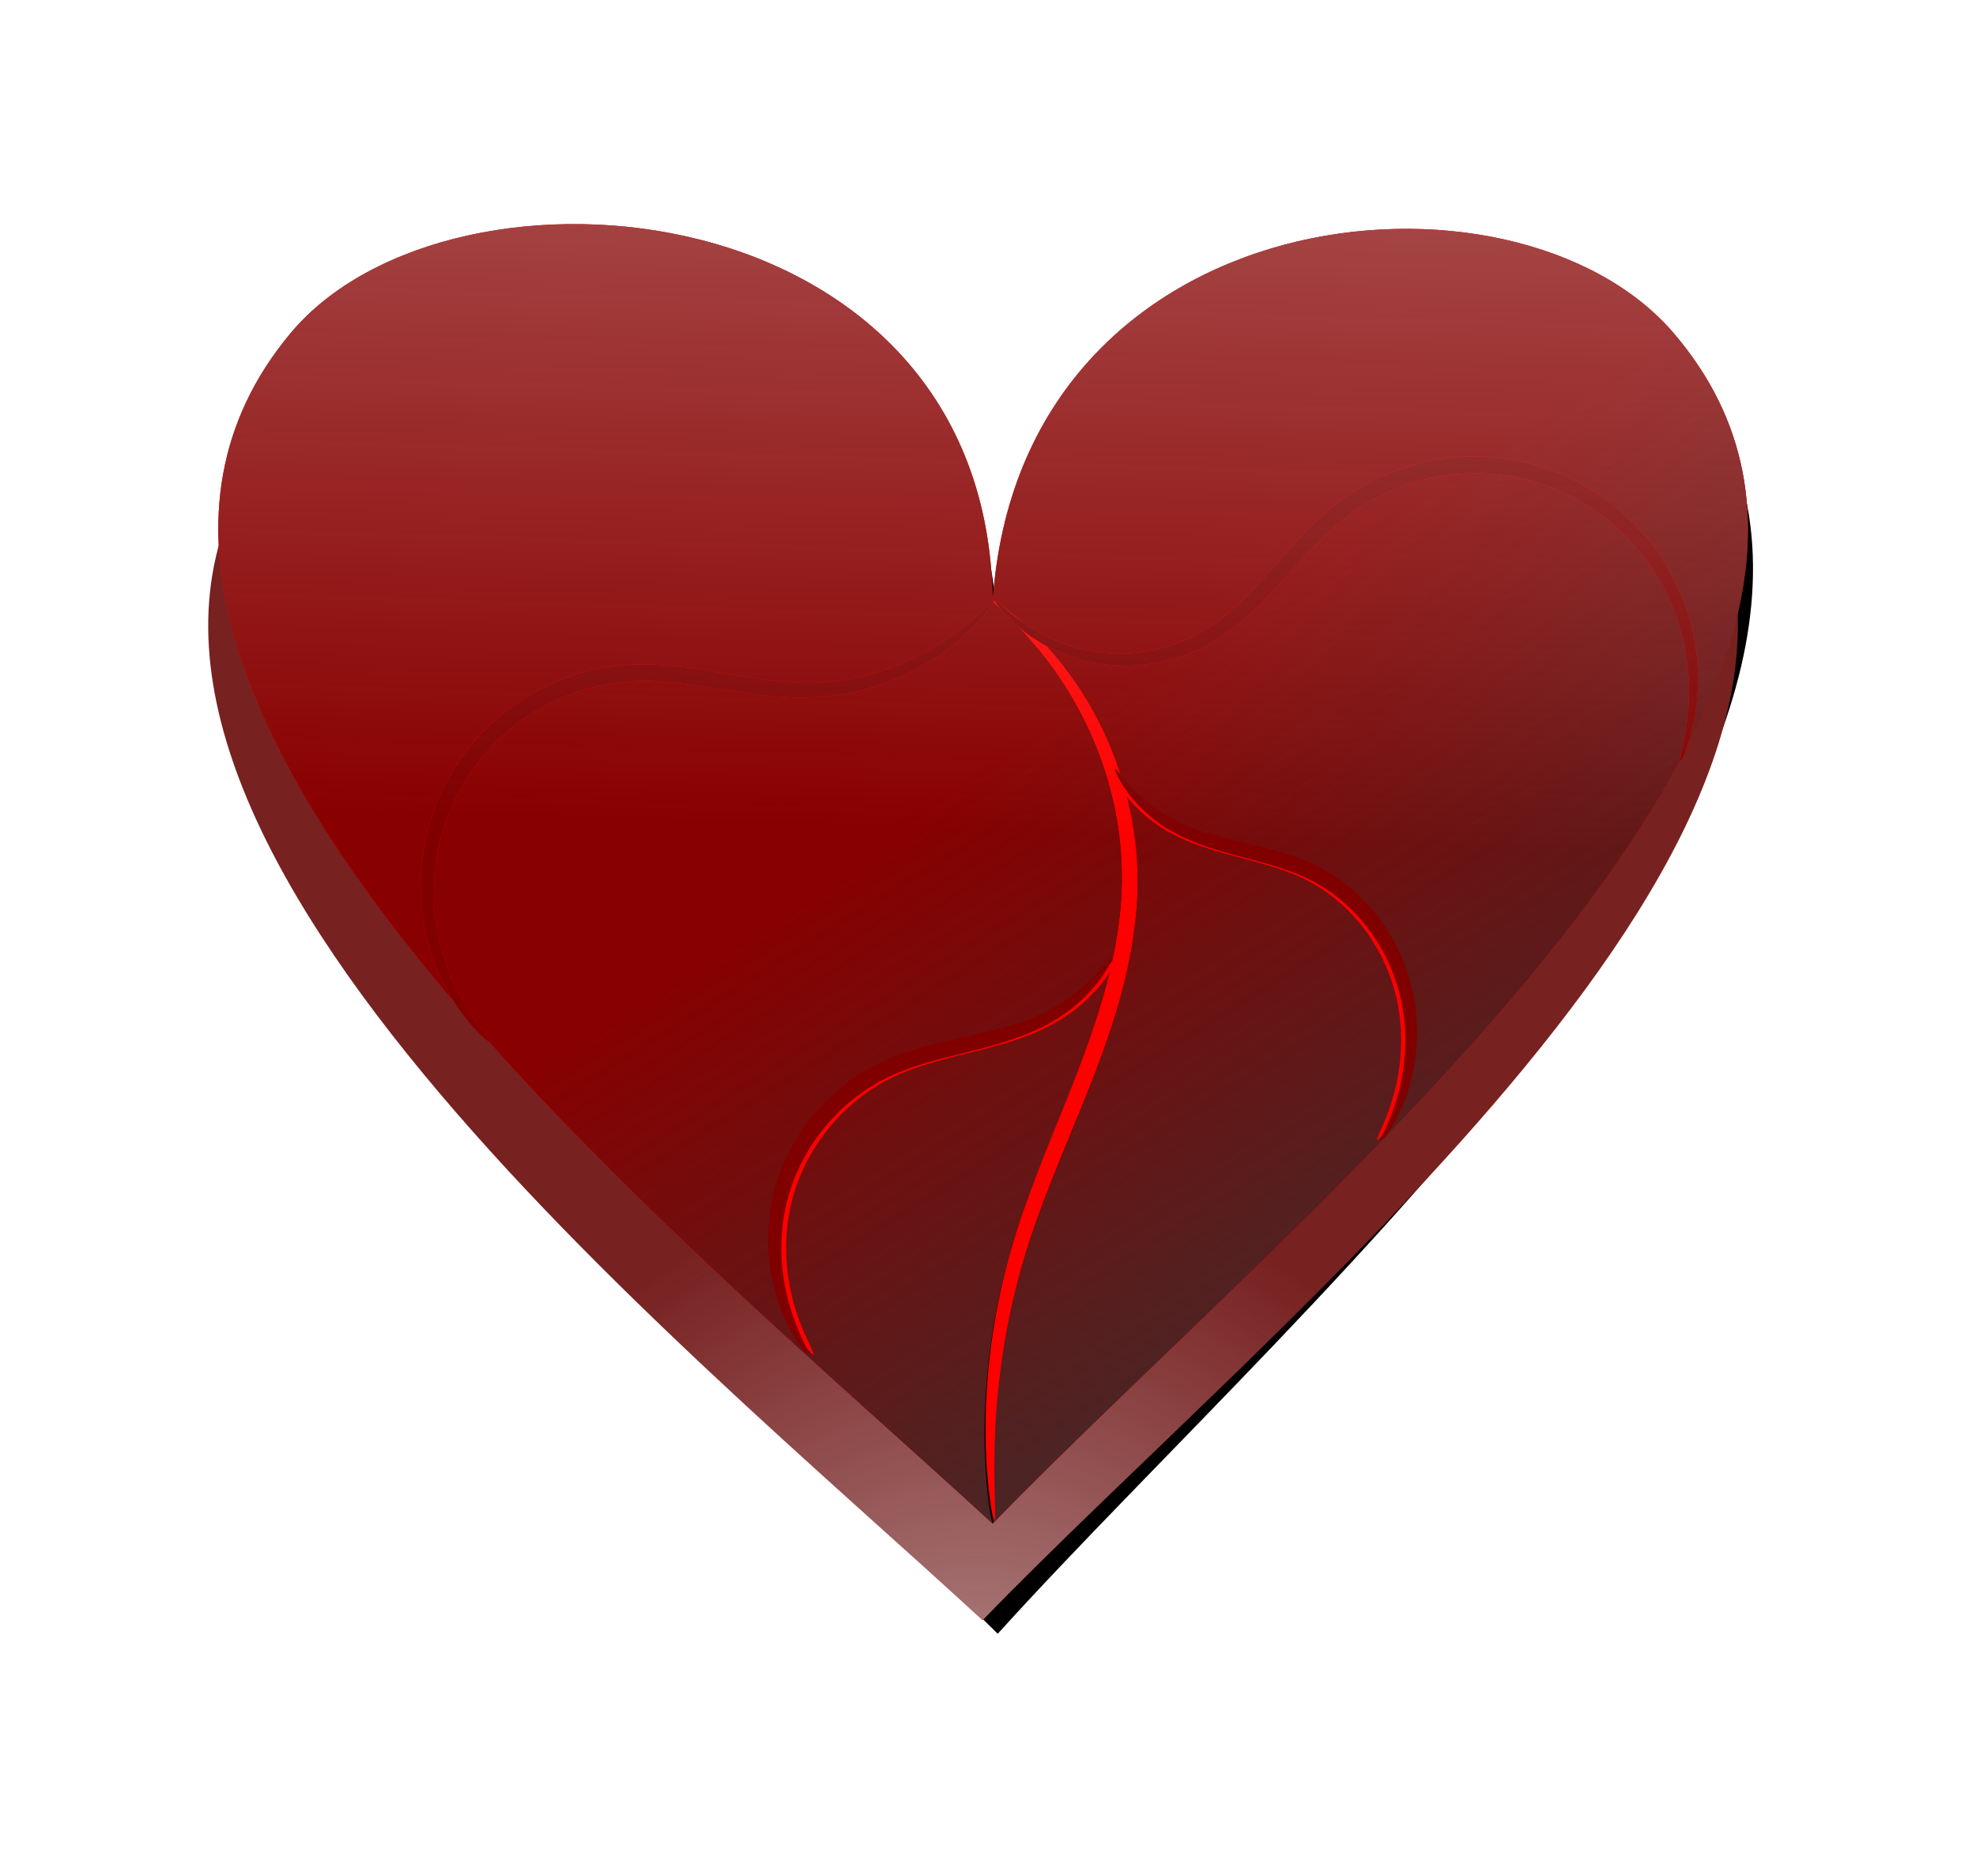
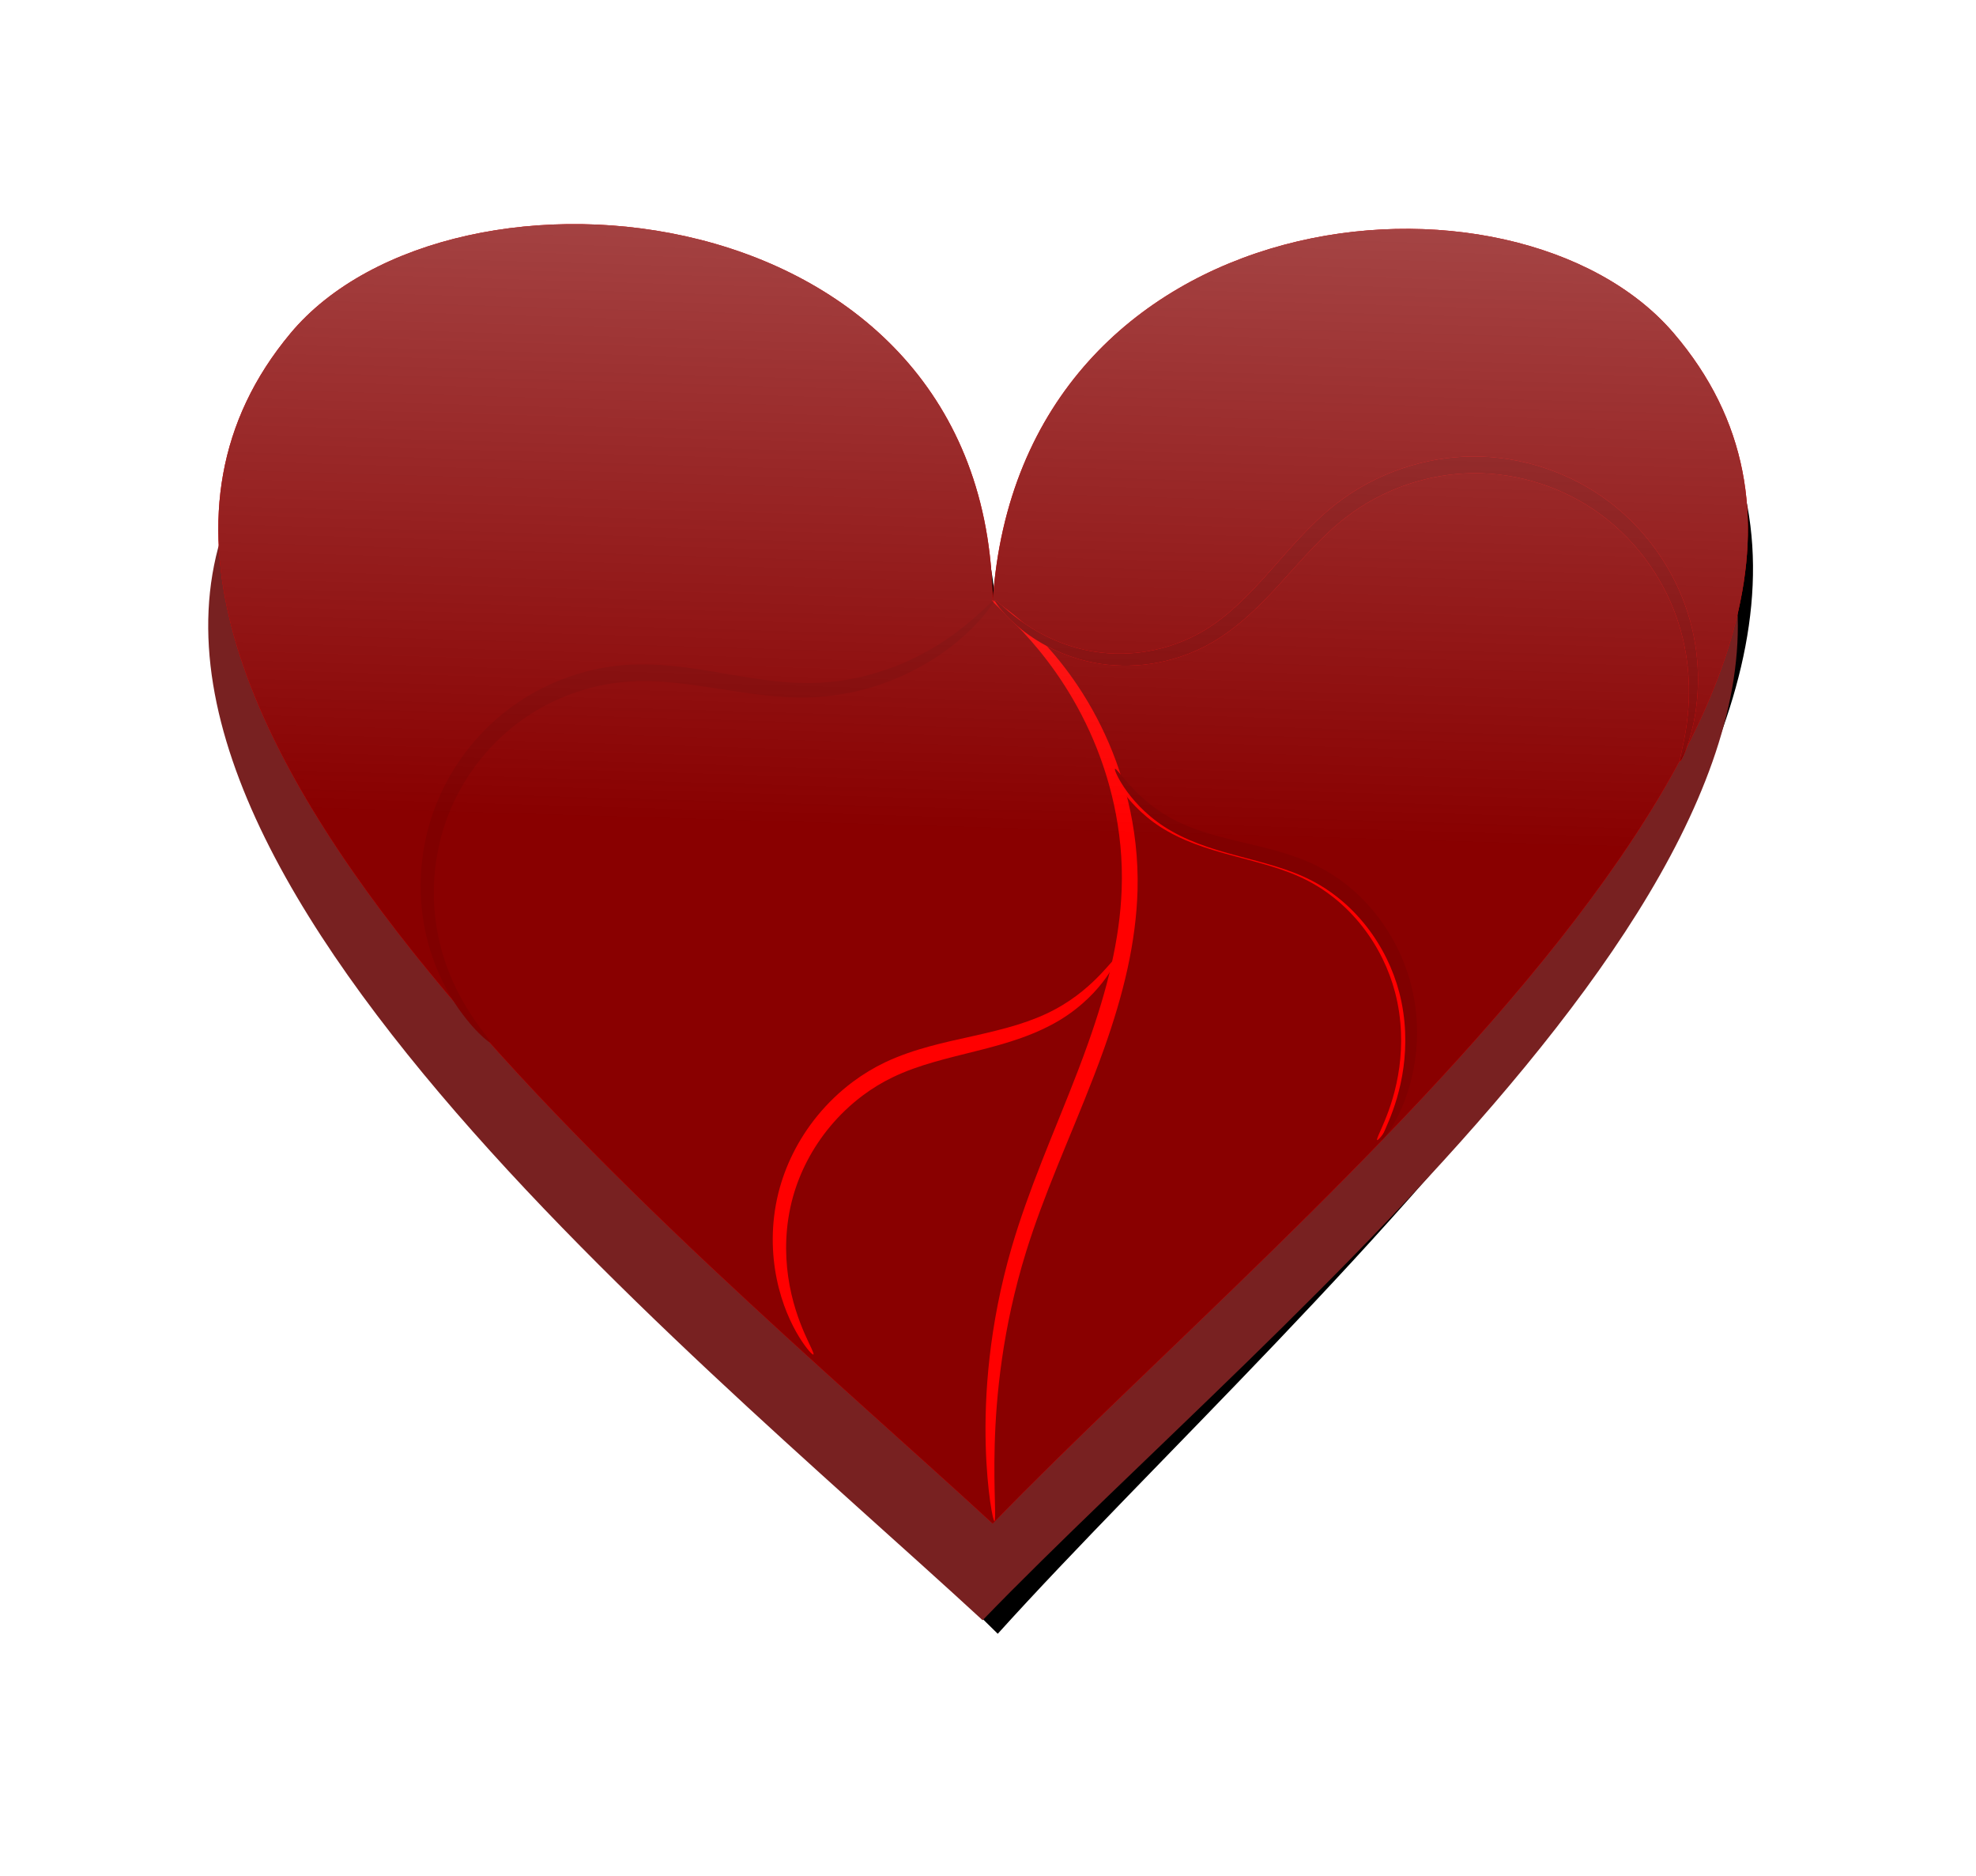
<svg xmlns="http://www.w3.org/2000/svg" xmlns:ns1="http://www.inkscape.org/namespaces/inkscape" xmlns:ns2="http://sodipodi.sourceforge.net/DTD/sodipodi-0.dtd" xmlns:xlink="http://www.w3.org/1999/xlink" width="359.848" height="341.581" id="svg2" version="1.1" ns1:version="0.48.0 r9654" ns2:docname="heart.svg">
  <defs id="defs4">
    <ns1:path-effect effect="skeletal" id="path-effect4060" is_visible="true" pattern="m 342.41,-32.098 c 0,-2.76 2.24,-5 5,-5 2.76,0 5,2.24 5,5 0,2.76 -2.24,5 -5,5 -2.76,0 -5,-2.24 -5,-5 z" copytype="single_stretched" prop_scale="1" scale_y_rel="false" spacing="0" normal_offset="0" tang_offset="0" prop_units="false" vertical_pattern="false" fuse_tolerance="0" />
    <ns1:path-effect effect="spiro" id="path-effect4058" is_visible="true" />
    <ns1:path-effect fuse_tolerance="0" vertical_pattern="false" prop_units="false" tang_offset="0" normal_offset="0" spacing="0" scale_y_rel="false" prop_scale="1" copytype="single_stretched" pattern="m 756.052,-129.589 c 0,-2.76 2.24,-5 5,-5 2.76,0 5,2.24 5,5 0,2.76 -2.24,5 -5,5 -2.76,0 -5,-2.24 -5,-5 z" is_visible="true" id="path-effect4052" effect="skeletal" />
    <ns1:path-effect is_visible="true" id="path-effect4050" effect="spiro" />
    <ns1:path-effect effect="skeletal" id="path-effect4041" is_visible="true" pattern="m 342.41,-32.098 c 0,-2.76 2.24,-5 5,-5 2.76,0 5,2.24 5,5 0,2.76 -2.24,5 -5,5 -2.76,0 -5,-2.24 -5,-5 z" copytype="single_stretched" prop_scale="1" scale_y_rel="false" spacing="0" normal_offset="0" tang_offset="0" prop_units="false" vertical_pattern="false" fuse_tolerance="0" />
    <ns1:path-effect effect="spiro" id="path-effect4039" is_visible="true" />
    <ns1:path-effect fuse_tolerance="0" vertical_pattern="false" prop_units="false" tang_offset="0" normal_offset="0" spacing="0" scale_y_rel="false" prop_scale="1" copytype="single_stretched" pattern="m 756.052,-129.589 c 0,-2.76 2.24,-5 5,-5 2.76,0 5,2.24 5,5 0,2.76 -2.24,5 -5,5 -2.76,0 -5,-2.24 -5,-5 z" is_visible="true" id="path-effect4036" effect="skeletal" />
    <ns1:path-effect is_visible="true" id="path-effect4034" effect="spiro" />
    <linearGradient ns1:collect="always" id="linearGradient3942">
      <stop style="stop-color:#e6e6e6;stop-opacity:1;" offset="0" id="stop3944" />
      <stop style="stop-color:#e6e6e6;stop-opacity:0;" offset="1" id="stop3946" />
    </linearGradient>
    <linearGradient ns1:collect="always" id="linearGradient3914">
      <stop style="stop-color:#e6e6e6;stop-opacity:1;" offset="0" id="stop3916" />
      <stop style="stop-color:#e6e6e6;stop-opacity:0;" offset="1" id="stop3918" />
    </linearGradient>
    <ns1:path-effect effect="skeletal" id="path-effect3870" is_visible="true" pattern="m 159.239,92.259 c 0,-2.76 2.24,-5 5,-5 2.76,0 5,2.24 5,5 0,2.76 -2.24,5 -5,5 -2.76,0 -5,-2.24 -5,-5 z" copytype="single_stretched" prop_scale="1" scale_y_rel="false" spacing="0" normal_offset="0" tang_offset="0" prop_units="false" vertical_pattern="false" fuse_tolerance="0" />
    <ns1:path-effect effect="spiro" id="path-effect3868" is_visible="true" />
    <ns1:path-effect effect="skeletal" id="path-effect3864" is_visible="true" pattern="m -108.155,-137.466 c 0,-2.76 2.24,-5 5,-5 2.76,0 5,2.24 5,5 0,2.76 -2.24,5 -5,5 -2.76,0 -5,-2.24 -5,-5 z" copytype="single_stretched" prop_scale="1" scale_y_rel="false" spacing="0" normal_offset="0" tang_offset="0" prop_units="false" vertical_pattern="false" fuse_tolerance="0" />
    <ns1:path-effect effect="spiro" id="path-effect3862" is_visible="true" />
    <ns1:path-effect effect="skeletal" id="path-effect3860" is_visible="true" pattern="m 369.044,-168.895 c 0,-2.76 2.24,-5 5,-5 2.76,0 5,2.24 5,5 0,2.76 -2.24,5 -5,5 -2.76,0 -5,-2.24 -5,-5 z" copytype="single_stretched" prop_scale="1" scale_y_rel="false" spacing="0" normal_offset="0" tang_offset="0" prop_units="false" vertical_pattern="false" fuse_tolerance="0" />
    <ns1:path-effect effect="spiro" id="path-effect3858" is_visible="true" />
    <ns1:path-effect fuse_tolerance="0" vertical_pattern="false" prop_units="false" tang_offset="0" normal_offset="0" spacing="0" scale_y_rel="false" prop_scale="1" copytype="single_stretched" pattern="m 162.056,92.259 c 0,-2.76 2.24,-5 5,-5 2.76,0 5,2.24 5,5 0,2.76 -2.24,5 -5,5 -2.76,0 -5,-2.24 -5,-5 z" is_visible="true" id="path-effect3852" effect="skeletal" />
    <ns1:path-effect is_visible="true" id="path-effect3850" effect="spiro" />
    <ns1:path-effect fuse_tolerance="0" vertical_pattern="false" prop_units="false" tang_offset="0" normal_offset="0" spacing="0" scale_y_rel="false" prop_scale="1" copytype="single_stretched" pattern="m 138.46,-11.289 c 0,-2.76 2.24,-5 5,-5 2.76,0 5,2.24 5,5 0,2.76 -2.24,5 -5,5 -2.76,0 -5,-2.24 -5,-5 z" is_visible="true" id="path-effect3842" effect="skeletal" />
    <ns1:path-effect is_visible="true" id="path-effect3840" effect="spiro" />
    <ns1:path-effect effect="skeletal" id="path-effect3828" is_visible="true" pattern="m 332.354,-87.486 c 0,-2.76 2.24,-5 5,-5 2.76,0 5,2.24 5,5 0,2.76 -2.24,5 -5,5 -2.76,0 -5,-2.24 -5,-5 z" copytype="single_stretched" prop_scale="1" scale_y_rel="false" spacing="0" normal_offset="0" tang_offset="0" prop_units="false" vertical_pattern="false" fuse_tolerance="0" />
    <ns1:path-effect effect="spiro" id="path-effect3826" is_visible="true" />
    <ns1:path-effect fuse_tolerance="0" vertical_pattern="false" prop_units="false" tang_offset="0" normal_offset="0" spacing="0" scale_y_rel="false" prop_scale="1" copytype="single_stretched" pattern="m -44.599,-71.403 c 0,-2.76 2.24,-5 5,-5 2.76,0 5,2.24 5,5 0,2.76 -2.24,5 -5,5 -2.76,0 -5,-2.24 -5,-5 z" is_visible="true" id="path-effect3822" effect="skeletal" />
    <ns1:path-effect is_visible="true" id="path-effect3820" effect="spiro" />
    <ns1:path-effect effect="skeletal" id="path-effect3816" is_visible="true" pattern="m 138.46,-11.289 c 0,-2.76 2.24,-5 5,-5 2.76,0 5,2.24 5,5 0,2.76 -2.24,5 -5,5 -2.76,0 -5,-2.24 -5,-5 z" copytype="single_stretched" prop_scale="1" scale_y_rel="false" spacing="0" normal_offset="0" tang_offset="0" prop_units="false" vertical_pattern="false" fuse_tolerance="0" />
    <ns1:path-effect effect="spiro" id="path-effect3814" is_visible="true" />
    <ns1:path-effect effect="spiro" id="path-effect3810" is_visible="true" />
    <linearGradient ns1:collect="always" id="linearGradient3798">
      <stop style="stop-color:#cccccc;stop-opacity:1;" offset="0" id="stop3800" />
      <stop style="stop-color:#cccccc;stop-opacity:0;" offset="1" id="stop3802" />
    </linearGradient>
    <linearGradient ns1:collect="always" id="linearGradient3784">
      <stop style="stop-color:#333333;stop-opacity:1;" offset="0" id="stop3786" />
      <stop style="stop-color:#333333;stop-opacity:0;" offset="1" id="stop3788" />
    </linearGradient>
    <linearGradient ns1:collect="always" id="linearGradient3774">
      <stop style="stop-color:#ffffff;stop-opacity:1;" offset="0" id="stop3776" />
      <stop style="stop-color:#ffffff;stop-opacity:0;" offset="1" id="stop3778" />
    </linearGradient>
    <linearGradient ns1:collect="always" xlink:href="#linearGradient3774" id="linearGradient3780" x1="-299.576" y1="-325.621" x2="615.466" y2="-325.621" gradientUnits="userSpaceOnUse" gradientTransform="translate(798.669,-283.32)" />
    <linearGradient ns1:collect="always" xlink:href="#linearGradient3784" id="linearGradient3790" x1="295.958" y1="266.906" x2="-223.954" y2="182.971" gradientUnits="userSpaceOnUse" gradientTransform="matrix(0.655,0.756,-0.756,0.655,781.754,-247.442)" />
    <radialGradient ns1:collect="always" xlink:href="#linearGradient3798" id="radialGradient3806" cx="571.237" cy="591.988" fx="571.237" fy="591.988" r="455.164" gradientTransform="matrix(0.628,0.003,-0.003,0.739,210.709,-578.238)" gradientUnits="userSpaceOnUse" />
    <filter ns1:collect="always" id="filter3836" x="-0.202" width="1.403" y="-0.034" height="1.069" color-interpolation-filters="sRGB">
      <feGaussianBlur ns1:collect="always" stdDeviation="7.791" id="feGaussianBlur3838" />
    </filter>
    <filter ns1:collect="always" id="filter3876" color-interpolation-filters="sRGB">
      <feGaussianBlur ns1:collect="always" stdDeviation="5.918" id="feGaussianBlur3878" />
    </filter>
    <filter ns1:collect="always" id="filter3896" color-interpolation-filters="sRGB">
      <feGaussianBlur ns1:collect="always" stdDeviation="5.445" id="feGaussianBlur3898" />
    </filter>
    <filter ns1:collect="always" id="filter3906" color-interpolation-filters="sRGB">
      <feGaussianBlur ns1:collect="always" stdDeviation="5.136" id="feGaussianBlur3908" />
    </filter>
    <linearGradient ns1:collect="always" xlink:href="#linearGradient3914" id="linearGradient3922" x1="616.187" y1="-1508.57" x2="580.117" y2="-279.203" gradientUnits="userSpaceOnUse" />
    <radialGradient ns1:collect="always" xlink:href="#linearGradient3942" id="radialGradient3948" cx="88.567" cy="149.951" fx="88.567" fy="149.951" r="455.166" gradientTransform="matrix(0.017,-0.734,0.746,0.017,414.237,321.17)" gradientUnits="userSpaceOnUse" />
    <filter ns1:collect="always" id="filter4078" x="-0.146" width="1.293" y="-0.174" height="1.347" color-interpolation-filters="sRGB">
      <feGaussianBlur ns1:collect="always" stdDeviation="55.54" id="feGaussianBlur4080" />
    </filter>
    <radialGradient ns1:collect="always" xlink:href="#linearGradient3942" id="radialGradient4125" gradientUnits="userSpaceOnUse" gradientTransform="matrix(0.017,-0.734,0.746,0.017,414.237,321.17)" cx="88.567" cy="149.951" fx="88.567" fy="149.951" r="455.166" />
    <linearGradient ns1:collect="always" xlink:href="#linearGradient3784" id="linearGradient4127" gradientUnits="userSpaceOnUse" gradientTransform="matrix(0.655,0.756,-0.756,0.655,781.754,-247.442)" x1="295.958" y1="266.906" x2="-223.954" y2="182.971" />
    <radialGradient ns1:collect="always" xlink:href="#linearGradient3798" id="radialGradient4129" gradientUnits="userSpaceOnUse" gradientTransform="matrix(0.628,0.003,-0.003,0.739,210.709,-578.238)" cx="571.237" cy="591.988" fx="571.237" fy="591.988" r="455.164" />
    <linearGradient ns1:collect="always" xlink:href="#linearGradient3914" id="linearGradient4131" gradientUnits="userSpaceOnUse" x1="616.187" y1="-1508.57" x2="580.117" y2="-279.203" />
  </defs>
  <ns2:namedview id="base" pagecolor="#ffffff" bordercolor="#666666" borderopacity="1.0" ns1:pageopacity="0.0" ns1:pageshadow="2" ns1:zoom="0.53536857" ns1:cx="186.89896" ns1:cy="133.71251" ns1:document-units="px" ns1:current-layer="layer1" showgrid="false" ns1:window-width="1280" ns1:window-height="729" ns1:window-x="0" ns1:window-y="24" ns1:window-maximized="1" fit-margin-top="0" fit-margin-left="0" fit-margin-right="0" fit-margin-bottom="0" />
  <g ns1:label="Layer 1" ns1:groupmode="layer" id="layer1" transform="translate(128.78,-59.477)">
    <g id="g4101" transform="matrix(0.306,0,0,0.308,6.738,182.775)">
      <path transform="matrix(1,0,0,1.071,0,13.385)" style="fill:#000000;fill-opacity:1;fill-rule:evenodd;stroke:none;filter:url(#filter4078)" ns1:transform-center-x="0.27744704" ns1:transform-center-y="126.13009" d="M 150.925,515.49 C -35.86,344.382 -442.45,20.659 -266.949,-188.197 -171.103,-302.26 148.174,-274.415 150.925,-29.599 167.227,-270.476 461.626,-298.171 556.262,-188.197 732.828,16.984 334.852,326.598 150.925,515.49 z" id="path4020" ns1:connector-curvature="0" ns2:nodetypes="cacac" />
      <g transform="translate(-390.032,371.891)" id="g3950">
        <path style="fill:#782121;fill-opacity:1;fill-rule:evenodd;stroke:none" d="M 96.585,-493.891 C -30.981,-284.942 352.214,20.946 531.929,185.578 707.064,5.716 1076.277,-283.595 958.741,-487.985 883.329,-318.909 659.804,-135.012 534.929,-6.766 405.361,-125.46 170.025,-317.607 96.585,-493.891 z" id="path3931" ns1:connector-curvature="0" />
-         <path ns1:connector-curvature="0" id="path3940" d="M 96.585,-493.891 C -30.981,-284.942 352.214,20.946 531.929,185.578 707.064,5.716 1076.277,-283.595 958.741,-487.985 883.329,-318.909 659.804,-135.012 534.929,-6.766 405.361,-125.46 170.025,-317.607 96.585,-493.891 z" style="opacity:0.52;fill:url(#radialGradient4125);fill-opacity:1;fill-rule:evenodd;stroke:none" />
        <path ns2:nodetypes="cacac" ns1:connector-curvature="0" id="path3938" d="M 537.933,128.481 C 351.149,-42.627 -55.441,-366.349 120.06,-575.206 c 95.846,-114.063 415.124,-86.217 417.874,158.598 16.302,-240.877 310.701,-268.572 405.337,-158.598 176.566,205.181 -221.41,514.796 -405.337,703.687 z" ns1:transform-center-y="117.75524" ns1:transform-center-x="0.27744704" style="fill:#ff0000;fill-opacity:1;fill-rule:evenodd;stroke:none" />
        <path style="fill:#800000;fill-opacity:0.924;fill-rule:evenodd;stroke:none" ns1:transform-center-x="0.27744704" ns1:transform-center-y="117.75524" d="M 537.933,128.481 C 351.149,-42.627 -55.441,-366.349 120.06,-575.206 c 95.846,-114.063 415.124,-86.217 417.874,158.598 16.302,-240.877 310.701,-268.572 405.337,-158.598 176.566,205.181 -221.41,514.796 -405.337,703.687 z" id="path3757" ns1:connector-curvature="0" ns2:nodetypes="cacac" />
-         <path ns2:nodetypes="cacac" ns1:connector-curvature="0" id="path3782" d="M 537.933,128.481 C 351.149,-42.627 -55.441,-366.349 120.06,-575.206 c 95.846,-114.063 415.124,-86.217 417.874,158.598 16.302,-240.877 310.701,-268.572 405.337,-158.598 176.566,205.181 -221.41,514.796 -405.337,703.687 z" ns1:transform-center-y="117.75524" ns1:transform-center-x="0.27744704" style="fill:url(#linearGradient4127);fill-opacity:1;fill-rule:evenodd;stroke:none" />
        <path style="opacity:0;fill:url(#radialGradient4129);fill-opacity:1;fill-rule:evenodd;stroke:none" ns1:transform-center-x="0.27744704" ns1:transform-center-y="117.75524" d="M 537.933,128.481 C 351.149,-42.627 -55.441,-366.349 120.06,-575.206 c 95.846,-114.063 415.124,-86.217 417.874,158.598 16.302,-240.877 310.701,-268.572 405.337,-158.598 176.566,205.181 -221.41,514.796 -405.337,703.687 z" id="path3796" ns1:connector-curvature="0" ns2:nodetypes="cacac" />
-         <path ns1:connector-curvature="0" ns1:original-d="m 538.3643,-416.81651 c -321.20665,73.23207 -70.83738,-11.948 -110.74617,52.65837 -18.7158,30.29814 -81.32167,-30.17771 -106.10467,-10.11767 -27.62047,22.35665 -103.44157,199.04007 -82.65651,218.14095" ns1:path-effect="#path-effect3820;#path-effect3822" id="path3818" d="m 538.364,-416.817 c 0.238,0.198 -0.464,1.552 -2.143,3.894 -1.679,2.342 -4.343,5.67 -8.153,9.653 -3.811,3.983 -8.776,8.62 -15.064,13.428 -6.288,4.807 -13.906,9.784 -22.905,14.303 -8.247,4.145 -17.667,7.908 -28.144,10.72 -10.477,2.811 -22.013,4.669 -34.295,4.933 -8.587,0.168 -17.41,-0.398 -26.408,-1.41 -8.998,-1.012 -18.171,-2.471 -27.466,-3.92 -8.415,-1.289 -16.992,-2.582 -25.673,-3.431 -8.681,-0.849 -17.465,-1.252 -26.296,-0.669 -9.481,0.6 -19.059,2.337 -28.431,5.212 -13.535,4.151 -26.099,10.511 -37.002,18.49 -10.052,7.351 -18.718,16.084 -25.83,25.51 -7.112,9.426 -12.669,19.543 -16.661,29.78 -4.824,12.36 -7.384,24.901 -8.228,36.766 -0.844,11.866 0.024,23.059 1.971,33.108 0,1e-5 0,1e-5 0,1e-5 2.098,10.847 5.431,20.375 9.046,28.426 3.615,8.051 7.512,14.637 10.953,19.85 3.44,5.214 6.424,9.069 8.429,11.713 2.006,2.644 3.031,4.089 2.793,4.326 -0.237,0.237 -1.729,-0.745 -4.236,-2.997 -2.507,-2.252 -6.029,-5.787 -10.053,-10.806 -4.024,-5.02 -8.549,-11.538 -12.801,-19.703 -4.252,-8.164 -8.229,-17.987 -10.901,-29.356 0,0 -1e-5,-1e-5 -1e-5,-1e-5 -2.474,-10.534 -3.799,-22.37 -3.254,-35.018 0.545,-12.647 2.965,-26.108 7.894,-39.488 4.085,-11.079 9.884,-22.049 17.412,-32.287 7.528,-10.238 16.786,-19.74 27.614,-27.77 11.751,-8.707 25.299,-15.625 39.921,-20.109 10.125,-3.104 20.485,-4.957 30.756,-5.566 9.551,-0.543 18.86,-0.072 27.886,0.87 9.026,0.941 17.769,2.353 26.201,3.781 9.321,1.554 18.34,3.132 27.054,4.282 8.714,1.149 17.123,1.869 25.225,1.872 11.544,0.028 22.491,-1.426 32.521,-3.775 10.03,-2.349 19.144,-5.591 27.212,-9.203 8.8,-3.944 16.37,-8.332 22.73,-12.578 6.36,-4.246 11.519,-8.35 15.609,-11.843 4.09,-3.493 7.12,-6.374 9.215,-8.298 2.095,-1.924 3.264,-2.889 3.502,-2.691 z" style="fill:#ff0000;fill-rule:evenodd;stroke:none;filter:url(#filter3896)" ns2:nodetypes="cssc" />
        <g id="g3844" transform="matrix(1,0,0,0.999,-2.627,1.457)">
-           <path ns2:nodetypes="cssc" ns1:connector-curvature="0" ns1:original-d="m 540.32941,-419.11454 c -232.24402,66.91572 110.56575,112.37646 81.71023,171.41046 -13.53223,27.68488 -47.93882,194.264301 -65.85788,212.594142 -19.97057,20.42836 -10.56132,144.582488 -15.43625,162.035898" ns1:path-effect="#path-effect3840;#path-effect3842" id="path3812" d="m 540.329,-419.115 c 0.225,-0.296 2.366,0.826 6.103,3.428 3.737,2.601 9.065,6.697 15.396,12.56 6.33,5.863 13.66,13.51 21.164,23.189 7.504,9.679 15.178,21.404 21.996,35.181 6.424,12.969 12.097,27.785 16.057,44.146 3.96,16.361 6.203,34.267 5.721,53.056 0,0 0,1e-5 0,2e-5 -0.422,15.26 -2.518,30.878 -5.995,46.647 -3.477,15.769 -8.332,31.687 -14.017,47.559 -1.899,5.302 -3.863,10.53 -5.864,15.681 -7.244,18.733 -14.93,36.629 -21.96,53.895 -7.03,17.265 -13.397,33.902 -18.453,49.977 -7.208,22.876 -11.835,44.602 -14.747,64.118 -2.912,19.516 -4.123,36.826 -4.595,51.149 -0.472,14.323 -0.221,25.668 -0.073,33.435 0.148,7.767 0.173,11.967 -0.318,12.019 -0.245,0.026 -0.601,-0.986 -1.037,-2.974 -0.436,-1.988 -0.951,-4.951 -1.476,-8.827 -1.05,-7.753 -2.155,-19.168 -2.457,-33.685 -0.302,-14.517 0.217,-32.146 2.572,-52.103 2.355,-19.957 6.561,-42.245 13.539,-65.76 4.909,-16.514 11.156,-33.505 18.071,-50.954 6.915,-17.449 14.49,-35.358 21.619,-53.883 1.953,-5.096 3.874,-10.252 5.736,-15.464 5.574,-15.602 10.373,-31.099 13.849,-46.337 3.476,-15.238 5.625,-30.216 6.153,-44.792 0,-1e-5 0,-1e-5 0,-2e-5 0.684,-17.883 -1.191,-35.034 -4.679,-50.806 -3.488,-15.772 -8.587,-30.167 -14.403,-42.875 -6.182,-13.495 -13.182,-25.121 -20.034,-34.857 -6.852,-9.736 -13.556,-17.593 -19.313,-23.782 -5.757,-6.189 -10.566,-10.725 -13.822,-13.835 -3.257,-3.11 -4.957,-4.81 -4.732,-5.106 z" style="fill:#000000;fill-rule:evenodd;stroke:none" />
          <path style="fill:#ff0000;fill-rule:evenodd;stroke:none;filter:url(#filter3836)" d="m 540.329,-419.115 c 0.225,-0.297 2.369,0.823 6.109,3.422 3.74,2.599 9.074,6.691 15.41,12.551 6.336,5.86 13.671,13.505 21.18,23.183 7.508,9.678 15.186,21.403 22.005,35.181 6.426,12.973 12.097,27.794 16.052,44.16 3.954,16.366 6.186,34.277 5.685,53.068 0,1e-5 0,1e-5 0,2e-5 -0.434,15.154 -2.521,30.657 -5.972,46.307 -3.451,15.65 -8.263,31.448 -13.895,47.2 -1.977,5.531 -4.027,10.981 -6.114,16.347 -7.258,18.738 -14.945,36.639 -21.959,53.907 -7.014,17.268 -13.348,33.906 -18.354,49.977 -7.088,22.711 -11.597,44.275 -14.402,63.639 -2.806,19.364 -3.921,36.531 -4.314,50.731 -0.393,14.2 -0.08,25.443 0.112,33.139 0.192,7.697 0.24,11.858 -0.248,11.913 -0.244,0.028 -0.605,-0.973 -1.051,-2.94 -0.446,-1.967 -0.976,-4.9 -1.521,-8.738 -1.09,-7.677 -2.257,-18.985 -2.637,-33.377 -0.381,-14.391 0.043,-31.875 2.29,-51.679 2.247,-19.804 6.334,-41.932 13.188,-65.286 4.856,-16.516 11.069,-33.515 17.967,-50.973 6.898,-17.458 14.476,-35.377 21.618,-53.911 2.037,-5.31 4.042,-10.686 5.981,-16.122 5.523,-15.484 10.28,-30.861 13.729,-45.983 3.449,-15.122 5.589,-29.989 6.126,-44.462 0,-1e-5 0,-2e-5 0,-2e-5 0.701,-17.882 -1.163,-35.035 -4.646,-50.81 -3.482,-15.775 -8.58,-30.174 -14.397,-42.884 -6.182,-13.494 -13.184,-25.12 -20.04,-34.854 -6.856,-9.734 -13.565,-17.589 -19.326,-23.776 -5.762,-6.186 -10.575,-10.72 -13.835,-13.828 -3.26,-3.108 -4.962,-4.807 -4.737,-5.104 z" id="path3830" ns1:path-effect="#path-effect3814;#path-effect3816" ns1:original-d="m 540.32941,-419.11454 c -232.24402,66.91572 110.56575,112.37646 81.71023,171.41046 -13.53223,27.68488 -47.93882,194.264301 -65.85788,212.594142 -19.97057,20.42836 -9.68578,143.267658 -14.56071,160.721068" ns1:connector-curvature="0" ns2:nodetypes="cssc" />
        </g>
        <path ns1:connector-curvature="0" ns1:original-d="m 539.23571,-417.45047 c 304.89995,-144.01285 53.32016,-3.50349 127.36763,21.21812 34.72567,11.5936 45.45189,-73.86292 78.36508,-73.91159 36.68145,-0.0543 184.20088,137.45354 202.04423,147.91471" ns1:path-effect="#path-effect3858;#path-effect3860" id="path3856" d="m 539.236,-417.45 c 0.236,-0.201 1.51,0.883 3.869,2.96 2.359,2.077 5.82,5.144 10.616,8.64 4.796,3.496 10.946,7.421 18.595,10.93 7.648,3.509 16.812,6.605 27.265,8.121 10e-6,10e-6 10e-6,10e-6 2e-5,10e-6 9.58,1.396 20.258,1.435 31.376,-0.55 11.118,-1.985 22.679,-5.997 33.47,-12.557 6.952,-4.19 13.563,-9.43 19.99,-15.421 6.426,-5.991 12.668,-12.734 18.975,-19.757 5.729,-6.431 11.574,-13.169 17.874,-19.812 6.3,-6.643 13.056,-13.191 20.675,-19.155 11.767,-9.161 25.375,-16.497 40.098,-21.404 13.39,-4.463 27.251,-6.767 40.871,-6.925 15.419,-0.172 30.426,2.396 44.222,7.03 13.796,4.634 26.379,11.332 37.245,19.413 13.089,9.744 23.606,21.404 31.594,33.506 7.989,12.102 13.454,24.645 16.842,36.582 0,1e-5 0,2e-5 0,2e-5 3.643,12.854 4.901,24.939 4.88,35.479 -0.021,10.54 -1.312,19.551 -2.903,26.75 -1.591,7.199 -3.473,12.606 -4.941,16.179 -1.468,3.573 -2.514,5.329 -2.835,5.211 -0.321,-0.118 0.097,-2.102 0.933,-5.813 0.836,-3.711 2.079,-9.163 3.048,-16.257 0.969,-7.094 1.653,-15.847 1.156,-25.943 -0.497,-10.096 -2.184,-21.55 -6.054,-33.579 0,-1e-5 0,-1e-5 0,-2e-5 -3.591,-11.174 -9.097,-22.841 -16.884,-34.034 -7.786,-11.193 -17.856,-21.912 -30.185,-30.777 -10.229,-7.362 -22.028,-13.436 -34.905,-17.615 -12.876,-4.179 -26.827,-6.462 -41.078,-6.228 -12.589,0.199 -25.427,2.37 -37.844,6.509 -13.652,4.551 -26.287,11.312 -37.204,19.73 -7.119,5.457 -13.56,11.639 -19.713,18.039 -6.153,6.401 -12.017,13.019 -17.903,19.432 -6.431,7.061 -12.989,13.928 -19.873,20.102 -6.884,6.173 -14.094,11.652 -21.727,16.104 -11.944,6.911 -24.565,10.938 -36.599,12.725 -12.034,1.787 -23.486,1.339 -33.668,-0.558 -1e-5,0 -1e-5,0 -2e-5,0 -11.108,-2.075 -20.644,-5.819 -28.458,-9.964 -7.814,-4.145 -13.922,-8.693 -18.539,-12.748 -4.617,-4.055 -7.762,-7.621 -9.733,-10.143 -1.971,-2.523 -2.784,-4.003 -2.548,-4.203 z" style="fill:#ff0000;fill-rule:evenodd;stroke:none;filter:url(#filter3906)" ns2:nodetypes="cssc" />
        <g id="g3880" transform="translate(1.878,-2.817)">
          <path style="fill:#ff0000;fill-rule:evenodd;stroke:none;filter:url(#filter3876)" d="m 429.381,31.315 c -0.277,0.192 -1.233,-0.58 -2.729,-2.309 -1.497,-1.728 -3.531,-4.418 -5.814,-8.119 -2.283,-3.701 -4.812,-8.419 -7.184,-14.17 -2.372,-5.751 -4.584,-12.541 -6.158,-20.264 0,-3e-6 0,-6e-6 -10e-6,-9e-6 -1.462,-7.159 -2.374,-15.13 -2.332,-23.693 0.042,-8.563 1.041,-17.718 3.398,-27.085 1.96,-7.759 4.846,-15.615 8.71,-23.299 3.864,-7.684 8.705,-15.195 14.493,-22.219 6.037,-7.336 13.115,-14.152 21.105,-20.067 6.091,-4.51 12.537,-8.365 19.187,-11.511 8.823,-4.136 17.741,-7.052 26.428,-9.414 8.687,-2.361 17.144,-4.171 25.138,-5.925 9.69,-2.169 18.828,-4.299 27.089,-6.844 8.261,-2.545 15.648,-5.503 22.064,-8.905 1e-5,0 1e-5,0 1e-5,0 6.494,-3.418 11.996,-7.238 16.571,-10.922 4.575,-3.684 8.229,-7.233 11.113,-10.243 2.884,-3.011 5.007,-5.484 6.506,-7.134 1.499,-1.65 2.383,-2.475 2.668,-2.297 0.284,0.178 -0.044,1.354 -1.043,3.397 -0.999,2.042 -2.676,4.951 -5.213,8.461 -2.538,3.509 -5.943,7.62 -10.419,11.914 -4.476,4.294 -10.028,8.772 -16.772,12.85 0,1e-5 0,1e-5 0,1e-5 -6.673,4.01 -14.383,7.557 -22.91,10.595 -8.527,3.038 -17.872,5.565 -27.579,7.958 -7.983,2.003 -16.29,3.968 -24.627,6.36 -8.337,2.392 -16.704,5.213 -24.745,9.111 -6.048,2.904 -11.926,6.45 -17.505,10.584 -7.318,5.423 -13.845,11.652 -19.461,18.342 -5.376,6.413 -9.925,13.261 -13.612,20.266 -3.687,7.005 -6.51,14.168 -8.504,21.255 -2.415,8.552 -3.632,16.997 -3.999,24.973 -0.367,7.976 0.114,15.482 1.089,22.3 0,3e-6 0,6e-6 0,9e-6 1.056,7.355 2.688,13.922 4.467,19.584 1.78,5.661 3.706,10.421 5.402,14.268 1.696,3.847 3.16,6.786 4.101,8.826 0.94,2.04 1.353,3.186 1.076,3.377 z" id="path3848" ns1:path-effect="#path-effect3850;#path-effect3852" ns1:original-d="m 429.38071,31.315163 c 314.74223,-35.9728809 5.70526,-136.520013 44.81087,-168.255803 18.33927,-14.88297 76.00573,-22.70189 100.29003,-32.55573 27.06456,-10.98198 28.54559,-24.22625 35.1522,-33.60894" ns1:connector-curvature="0" ns2:nodetypes="cssc" />
-           <path ns2:nodetypes="cssc" ns1:connector-curvature="0" ns1:original-d="m 426.56375,31.315163 c 314.74223,-35.9728808 5.70526,-136.520013 44.81087,-168.255803 18.33927,-14.88297 76.00573,-22.70189 100.29003,-32.55573 27.06456,-10.98198 28.54559,-24.22625 35.1522,-33.60894" ns1:path-effect="#path-effect3868;#path-effect3870" id="path3866" d="m 426.564,31.315 c -0.277,0.192 -1.233,-0.58 -2.729,-2.309 -1.497,-1.728 -3.531,-4.418 -5.814,-8.119 -2.283,-3.701 -4.812,-8.419 -7.184,-14.17 -2.372,-5.751 -4.584,-12.541 -6.158,-20.264 0,-3e-6 0,-6e-6 -1e-5,-9e-6 -1.462,-7.159 -2.374,-15.13 -2.332,-23.693 0.042,-8.563 1.041,-17.718 3.398,-27.085 1.96,-7.759 4.846,-15.615 8.71,-23.299 3.864,-7.684 8.705,-15.195 14.493,-22.219 6.037,-7.336 13.115,-14.152 21.105,-20.067 6.091,-4.51 12.537,-8.365 19.187,-11.511 8.823,-4.136 17.741,-7.052 26.428,-9.414 8.687,-2.361 17.144,-4.171 25.138,-5.925 9.69,-2.169 18.828,-4.299 27.089,-6.844 8.261,-2.545 15.648,-5.503 22.064,-8.905 1e-5,0 1e-5,0 1e-5,0 6.494,-3.418 11.996,-7.238 16.571,-10.922 4.575,-3.684 8.229,-7.233 11.113,-10.243 2.884,-3.011 5.007,-5.484 6.506,-7.134 1.499,-1.65 2.383,-2.475 2.668,-2.297 0.284,0.178 -0.044,1.354 -1.043,3.397 -0.999,2.042 -2.676,4.951 -5.213,8.461 -2.538,3.509 -5.943,7.62 -10.419,11.914 -4.476,4.294 -10.028,8.772 -16.772,12.85 0,1e-5 0,1e-5 0,1e-5 -6.673,4.01 -14.383,7.557 -22.91,10.595 -8.527,3.038 -17.872,5.565 -27.579,7.958 -7.983,2.003 -16.29,3.968 -24.627,6.36 -8.337,2.392 -16.704,5.213 -24.745,9.111 -6.048,2.904 -11.926,6.45 -17.505,10.584 -7.318,5.423 -13.845,11.652 -19.461,18.342 -5.376,6.413 -9.925,13.261 -13.612,20.266 -3.687,7.005 -6.51,14.168 -8.504,21.255 -2.415,8.552 -3.632,16.997 -3.999,24.973 -0.367,7.976 0.114,15.482 1.089,22.3 0,3e-6 0,6e-6 0,9e-6 1.056,7.355 2.688,13.922 4.467,19.584 1.78,5.661 3.706,10.421 5.402,14.268 1.696,3.847 3.16,6.786 4.101,8.826 0.94,2.04 1.353,3.186 1.076,3.377 z" style="fill:#800000;fill-rule:evenodd;stroke:none" />
        </g>
        <g transform="matrix(-0.879,0,0,0.936,1144.153,-127.591)" id="g3884">
          <path ns2:nodetypes="cssc" ns1:connector-curvature="0" ns1:original-d="m 429.38071,31.315163 c 314.74223,-35.9728809 5.70526,-136.520013 44.81087,-168.255803 18.33927,-14.88297 76.00573,-22.70189 100.29003,-32.55573 27.06456,-10.98198 28.54559,-24.22625 35.1522,-33.60894" ns1:path-effect="#path-effect3850;#path-effect3852" id="path3886" d="m 429.381,31.315 c -0.277,0.192 -1.233,-0.58 -2.729,-2.309 -1.497,-1.728 -3.531,-4.418 -5.814,-8.119 -2.283,-3.701 -4.812,-8.419 -7.184,-14.17 -2.372,-5.751 -4.584,-12.541 -6.158,-20.264 0,-3e-6 0,-6e-6 -10e-6,-9e-6 -1.462,-7.159 -2.374,-15.13 -2.332,-23.693 0.042,-8.563 1.041,-17.718 3.398,-27.085 1.96,-7.759 4.846,-15.615 8.71,-23.299 3.864,-7.684 8.705,-15.195 14.493,-22.219 6.037,-7.336 13.115,-14.152 21.105,-20.067 6.091,-4.51 12.537,-8.365 19.187,-11.511 8.823,-4.136 17.741,-7.052 26.428,-9.414 8.687,-2.361 17.144,-4.171 25.138,-5.925 9.69,-2.169 18.828,-4.299 27.089,-6.844 8.261,-2.545 15.648,-5.503 22.064,-8.905 1e-5,0 1e-5,0 1e-5,0 6.494,-3.418 11.996,-7.238 16.571,-10.922 4.575,-3.684 8.229,-7.233 11.113,-10.243 2.884,-3.011 5.007,-5.484 6.506,-7.134 1.499,-1.65 2.383,-2.475 2.668,-2.297 0.284,0.178 -0.044,1.354 -1.043,3.397 -0.999,2.042 -2.676,4.951 -5.213,8.461 -2.538,3.509 -5.943,7.62 -10.419,11.914 -4.476,4.294 -10.028,8.772 -16.772,12.85 0,1e-5 0,1e-5 0,1e-5 -6.673,4.01 -14.383,7.557 -22.91,10.595 -8.527,3.038 -17.872,5.565 -27.579,7.958 -7.983,2.003 -16.29,3.968 -24.627,6.36 -8.337,2.392 -16.704,5.213 -24.745,9.111 -6.048,2.904 -11.926,6.45 -17.505,10.584 -7.318,5.423 -13.845,11.652 -19.461,18.342 -5.376,6.413 -9.925,13.261 -13.612,20.266 -3.687,7.005 -6.51,14.168 -8.504,21.255 -2.415,8.552 -3.632,16.997 -3.999,24.973 -0.367,7.976 0.114,15.482 1.089,22.3 0,3e-6 0,6e-6 0,9e-6 1.056,7.355 2.688,13.922 4.467,19.584 1.78,5.661 3.706,10.421 5.402,14.268 1.696,3.847 3.16,6.786 4.101,8.826 0.94,2.04 1.353,3.186 1.076,3.377 z" style="fill:#ff0000;fill-rule:evenodd;stroke:none;filter:url(#filter3876)" />
          <path style="fill:#800000;fill-rule:evenodd;stroke:none" d="m 426.564,31.315 c -0.277,0.192 -1.233,-0.58 -2.729,-2.309 -1.497,-1.728 -3.531,-4.418 -5.814,-8.119 -2.283,-3.701 -4.812,-8.419 -7.184,-14.17 -2.372,-5.751 -4.584,-12.541 -6.158,-20.264 0,-3e-6 0,-6e-6 -1e-5,-9e-6 -1.462,-7.159 -2.374,-15.13 -2.332,-23.693 0.042,-8.563 1.041,-17.718 3.398,-27.085 1.96,-7.759 4.846,-15.615 8.71,-23.299 3.864,-7.684 8.705,-15.195 14.493,-22.219 6.037,-7.336 13.115,-14.152 21.105,-20.067 6.091,-4.51 12.537,-8.365 19.187,-11.511 8.823,-4.136 17.741,-7.052 26.428,-9.414 8.687,-2.361 17.144,-4.171 25.138,-5.925 9.69,-2.169 18.828,-4.299 27.089,-6.844 8.261,-2.545 15.648,-5.503 22.064,-8.905 1e-5,0 1e-5,0 1e-5,0 6.494,-3.418 11.996,-7.238 16.571,-10.922 4.575,-3.684 8.229,-7.233 11.113,-10.243 2.884,-3.011 5.007,-5.484 6.506,-7.134 1.499,-1.65 2.383,-2.475 2.668,-2.297 0.284,0.178 -0.044,1.354 -1.043,3.397 -0.999,2.042 -2.676,4.951 -5.213,8.461 -2.538,3.509 -5.943,7.62 -10.419,11.914 -4.476,4.294 -10.028,8.772 -16.772,12.85 0,1e-5 0,1e-5 0,1e-5 -6.673,4.01 -14.383,7.557 -22.91,10.595 -8.527,3.038 -17.872,5.565 -27.579,7.958 -7.983,2.003 -16.29,3.968 -24.627,6.36 -8.337,2.392 -16.704,5.213 -24.745,9.111 -6.048,2.904 -11.926,6.45 -17.505,10.584 -7.318,5.423 -13.845,11.652 -19.461,18.342 -5.376,6.413 -9.925,13.261 -13.612,20.266 -3.687,7.005 -6.51,14.168 -8.504,21.255 -2.415,8.552 -3.632,16.997 -3.999,24.973 -0.367,7.976 0.114,15.482 1.089,22.3 0,3e-6 0,6e-6 0,9e-6 1.056,7.355 2.688,13.922 4.467,19.584 1.78,5.661 3.706,10.421 5.402,14.268 1.696,3.847 3.16,6.786 4.101,8.826 0.94,2.04 1.353,3.186 1.076,3.377 z" id="path3888" ns1:path-effect="#path-effect3868;#path-effect3870" ns1:original-d="m 426.56375,31.315163 c 314.74223,-35.9728808 5.70526,-136.520013 44.81087,-168.255803 18.33927,-14.88297 76.00573,-22.70189 100.29003,-32.55573 27.06456,-10.98198 28.54559,-24.22625 35.1522,-33.60894" ns1:connector-curvature="0" ns2:nodetypes="cssc" />
        </g>
        <path ns2:nodetypes="cssc" style="fill:#800000;fill-rule:evenodd;stroke:none" d="m 538.364,-416.817 c 0.238,0.198 -0.464,1.552 -2.143,3.894 -1.679,2.342 -4.343,5.67 -8.153,9.653 -3.811,3.983 -8.776,8.62 -15.064,13.428 -6.288,4.807 -13.906,9.784 -22.905,14.303 -8.247,4.145 -17.667,7.908 -28.144,10.72 -10.477,2.811 -22.013,4.669 -34.295,4.933 -8.587,0.168 -17.41,-0.398 -26.408,-1.41 -8.998,-1.012 -18.171,-2.471 -27.466,-3.92 -8.415,-1.289 -16.992,-2.582 -25.673,-3.431 -8.681,-0.849 -17.465,-1.252 -26.296,-0.669 -9.481,0.6 -19.059,2.337 -28.431,5.212 -13.535,4.151 -26.099,10.511 -37.002,18.49 -10.052,7.351 -18.718,16.084 -25.83,25.51 -7.112,9.426 -12.669,19.543 -16.661,29.78 -4.824,12.36 -7.384,24.901 -8.228,36.766 -0.844,11.866 0.024,23.059 1.971,33.108 0,1e-5 0,1e-5 0,1e-5 2.098,10.847 5.431,20.375 9.046,28.426 3.615,8.051 7.512,14.637 10.953,19.85 3.44,5.214 6.424,9.069 8.429,11.713 2.006,2.644 3.031,4.089 2.793,4.326 -0.237,0.237 -1.729,-0.745 -4.236,-2.997 -2.507,-2.252 -6.029,-5.787 -10.053,-10.806 -4.024,-5.02 -8.549,-11.538 -12.801,-19.703 -4.252,-8.164 -8.229,-17.987 -10.901,-29.356 0,0 -1e-5,-1e-5 -1e-5,-1e-5 -2.474,-10.534 -3.799,-22.37 -3.254,-35.018 0.545,-12.647 2.965,-26.108 7.894,-39.488 4.085,-11.079 9.884,-22.049 17.412,-32.287 7.528,-10.238 16.786,-19.74 27.614,-27.77 11.751,-8.707 25.299,-15.625 39.921,-20.109 10.125,-3.104 20.485,-4.957 30.756,-5.566 9.551,-0.543 18.86,-0.072 27.886,0.87 9.026,0.941 17.769,2.353 26.201,3.781 9.321,1.554 18.34,3.132 27.054,4.282 8.714,1.149 17.123,1.869 25.225,1.872 11.544,0.028 22.491,-1.426 32.521,-3.775 10.03,-2.349 19.144,-5.591 27.212,-9.203 8.8,-3.944 16.37,-8.332 22.73,-12.578 6.36,-4.246 11.519,-8.35 15.609,-11.843 4.09,-3.493 7.12,-6.374 9.215,-8.298 2.095,-1.924 3.264,-2.889 3.502,-2.691 z" id="path3900" ns1:path-effect="#path-effect3820;#path-effect3822" ns1:original-d="m 538.3643,-416.81651 c -321.20665,73.23207 -70.83738,-11.948 -110.74617,52.65837 -18.7158,30.29814 -81.32167,-30.17771 -106.10467,-10.11767 -27.62047,22.35665 -103.44157,199.04007 -82.65651,218.14095" ns1:connector-curvature="0" />
        <path ns2:nodetypes="cssc" style="fill:#800000;fill-rule:evenodd;stroke:none" d="m 539.236,-417.45 c 0.236,-0.201 1.51,0.883 3.869,2.96 2.359,2.077 5.82,5.144 10.616,8.64 4.796,3.496 10.946,7.421 18.595,10.93 7.648,3.509 16.812,6.605 27.265,8.121 10e-6,10e-6 10e-6,10e-6 2e-5,10e-6 9.58,1.396 20.258,1.435 31.376,-0.55 11.118,-1.985 22.679,-5.997 33.47,-12.557 6.952,-4.19 13.563,-9.43 19.99,-15.421 6.426,-5.991 12.668,-12.734 18.975,-19.757 5.729,-6.431 11.574,-13.169 17.874,-19.812 6.3,-6.643 13.056,-13.191 20.675,-19.155 11.767,-9.161 25.375,-16.497 40.098,-21.404 13.39,-4.463 27.251,-6.767 40.871,-6.925 15.419,-0.172 30.426,2.396 44.222,7.03 13.796,4.634 26.379,11.332 37.245,19.413 13.089,9.744 23.606,21.404 31.594,33.506 7.989,12.102 13.454,24.645 16.842,36.582 0,1e-5 0,2e-5 0,2e-5 3.643,12.854 4.901,24.939 4.88,35.479 -0.021,10.54 -1.312,19.551 -2.903,26.75 -1.591,7.199 -3.473,12.606 -4.941,16.179 -1.468,3.573 -2.514,5.329 -2.835,5.211 -0.321,-0.118 0.097,-2.102 0.933,-5.813 0.836,-3.711 2.079,-9.163 3.048,-16.257 0.969,-7.094 1.653,-15.847 1.156,-25.943 -0.497,-10.096 -2.184,-21.55 -6.054,-33.579 0,-1e-5 0,-1e-5 0,-2e-5 -3.591,-11.174 -9.097,-22.841 -16.884,-34.034 -7.786,-11.193 -17.856,-21.912 -30.185,-30.777 -10.229,-7.362 -22.028,-13.436 -34.905,-17.615 -12.876,-4.179 -26.827,-6.462 -41.078,-6.228 -12.589,0.199 -25.427,2.37 -37.844,6.509 -13.652,4.551 -26.287,11.312 -37.204,19.73 -7.119,5.457 -13.56,11.639 -19.713,18.039 -6.153,6.401 -12.017,13.019 -17.903,19.432 -6.431,7.061 -12.989,13.928 -19.873,20.102 -6.884,6.173 -14.094,11.652 -21.727,16.104 -11.944,6.911 -24.565,10.938 -36.599,12.725 -12.034,1.787 -23.486,1.339 -33.668,-0.558 -1e-5,0 -1e-5,0 -2e-5,0 -11.108,-2.075 -20.644,-5.819 -28.458,-9.964 -7.814,-4.145 -13.922,-8.693 -18.539,-12.748 -4.617,-4.055 -7.762,-7.621 -9.733,-10.143 -1.971,-2.523 -2.784,-4.003 -2.548,-4.203 z" id="path3910" ns1:path-effect="#path-effect3858;#path-effect3860" ns1:original-d="m 539.23571,-417.45047 c 304.89995,-144.01285 53.32016,-3.50349 127.36763,21.21812 34.72567,11.5936 45.45189,-73.86292 78.36508,-73.91159 36.68145,-0.0543 184.20088,137.45354 202.04423,147.91471" ns1:connector-curvature="0" />
        <path style="fill:url(#linearGradient4131);fill-opacity:1;fill-rule:evenodd;stroke:none" ns1:transform-center-x="0.27744704" ns1:transform-center-y="117.75524" d="M 537.933,128.481 C 351.149,-42.627 -55.441,-366.349 120.06,-575.206 c 95.846,-114.063 415.124,-86.217 417.874,158.598 16.302,-240.877 310.701,-268.572 405.337,-158.598 176.566,205.181 -221.41,514.796 -405.337,703.687 z" id="path3912" ns1:connector-curvature="0" ns2:nodetypes="cacac" />
      </g>
    </g>
  </g>
</svg>